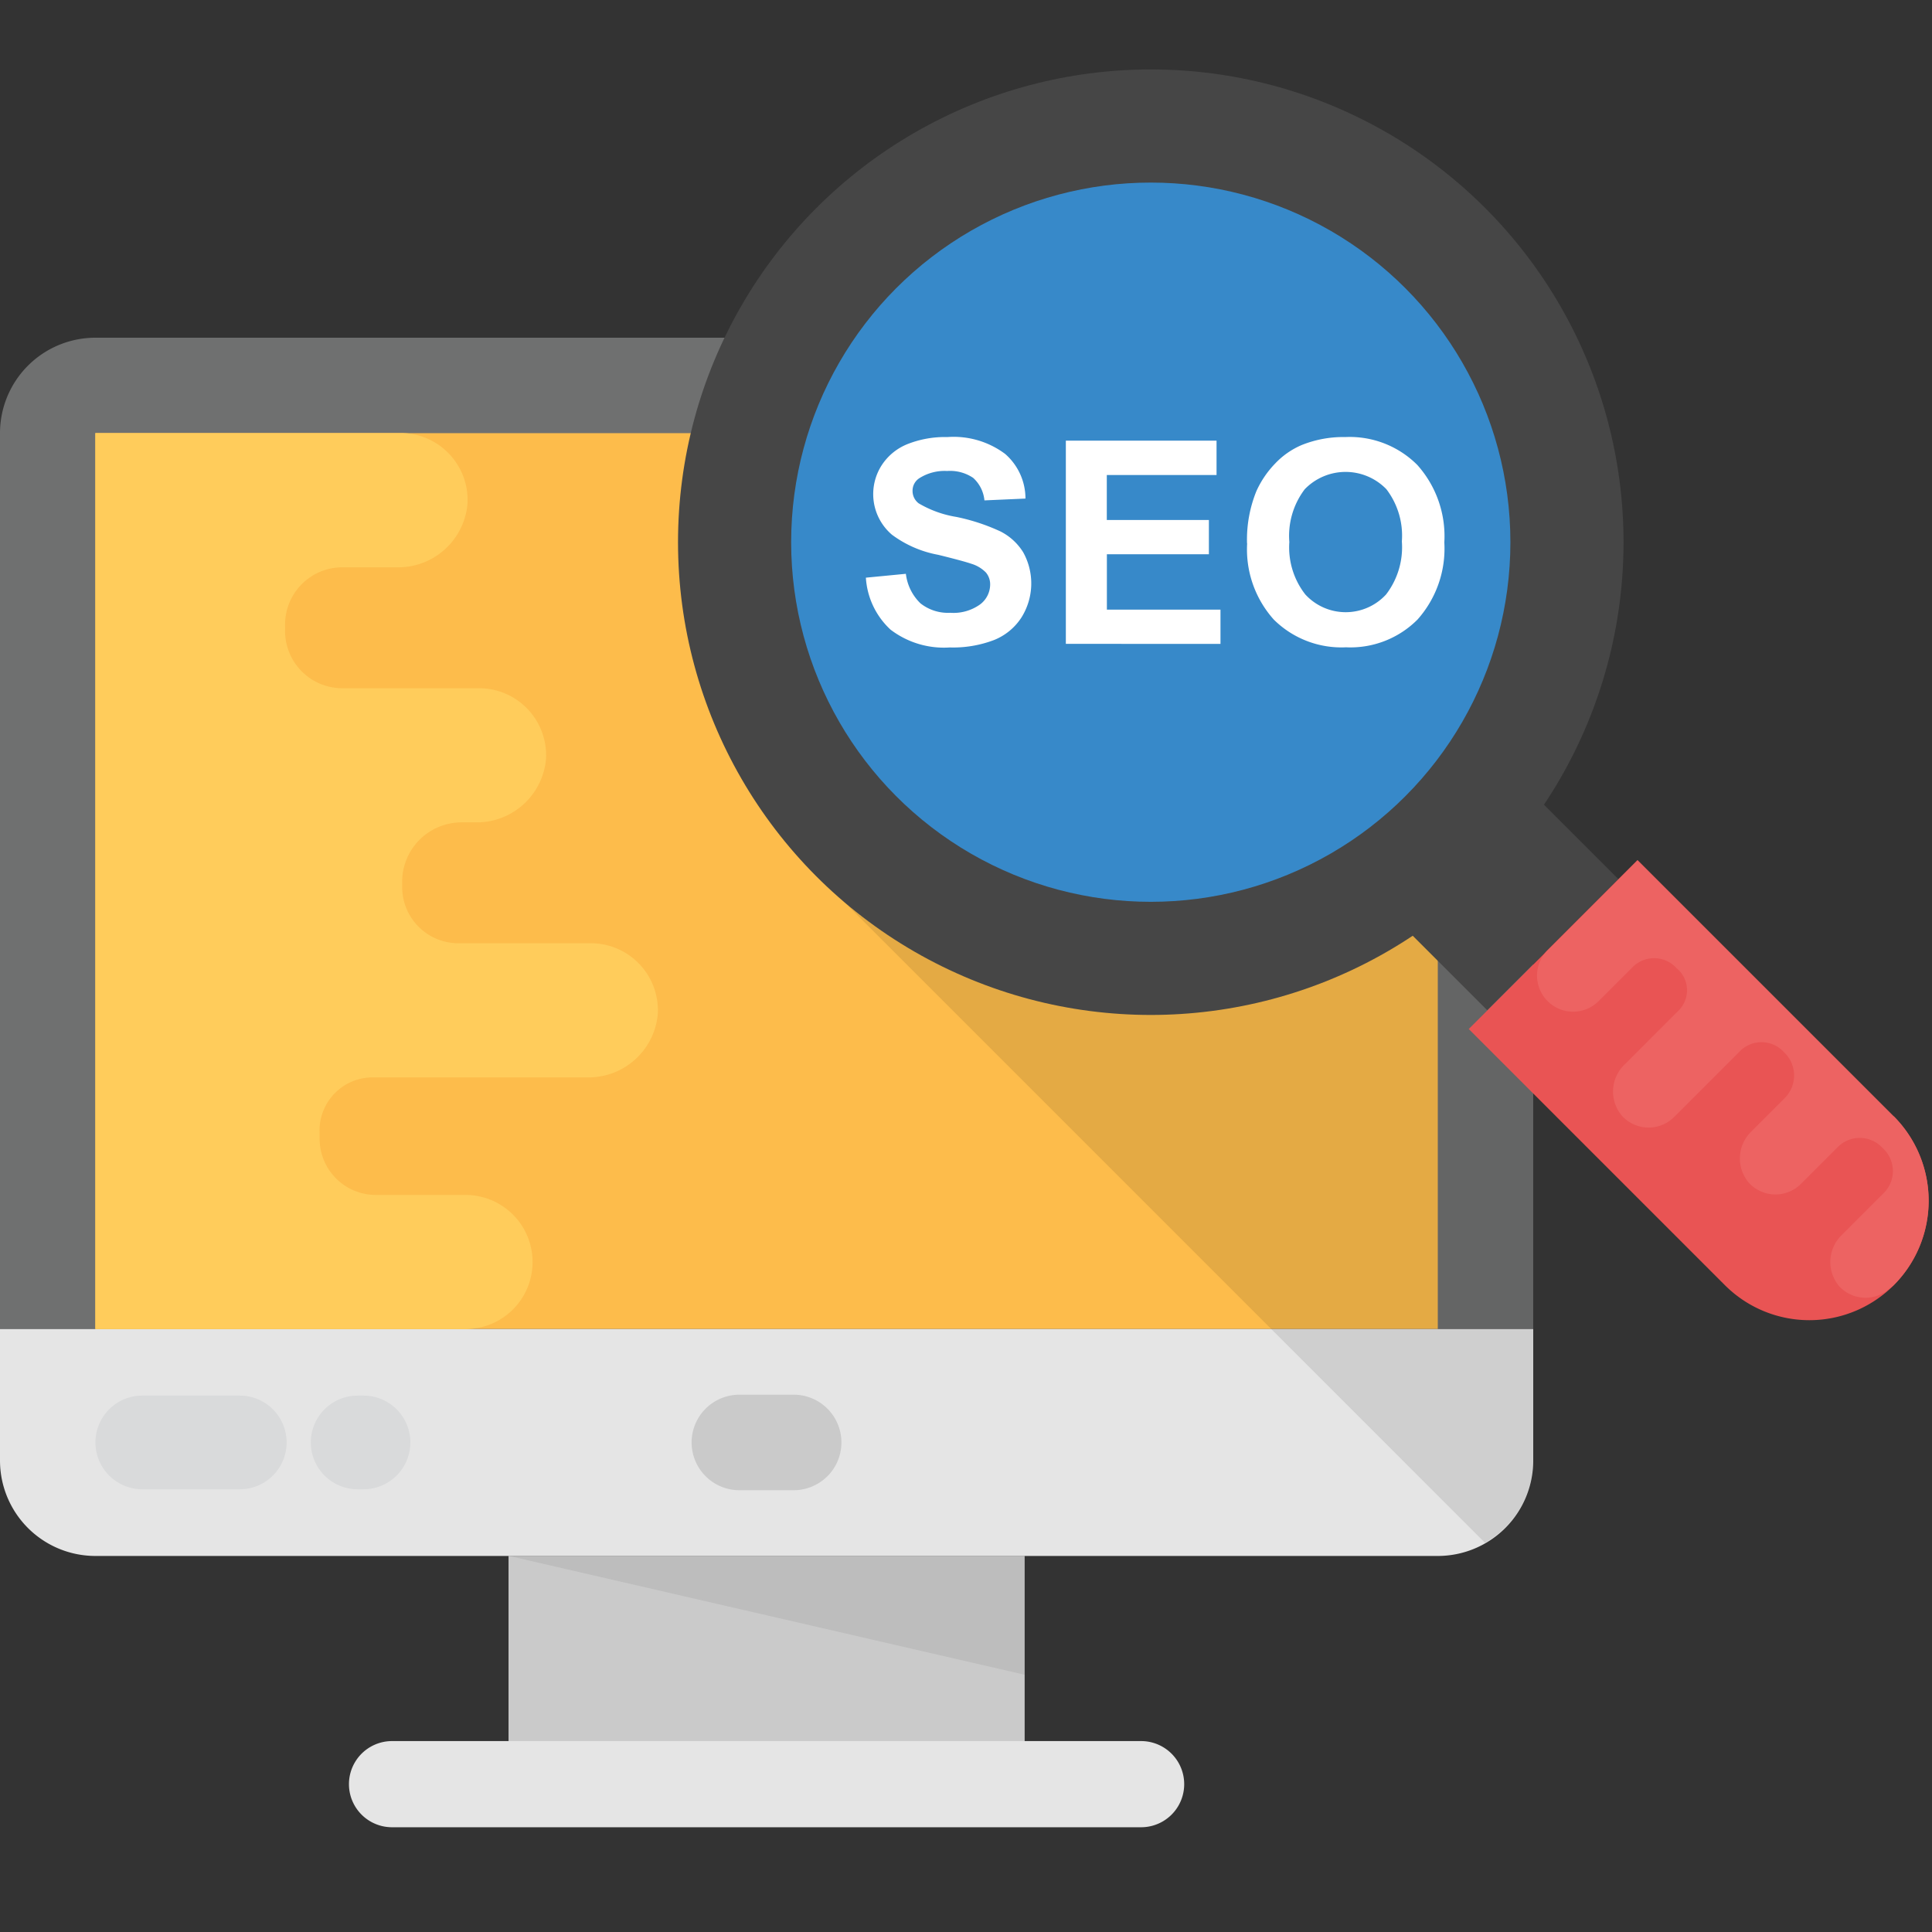
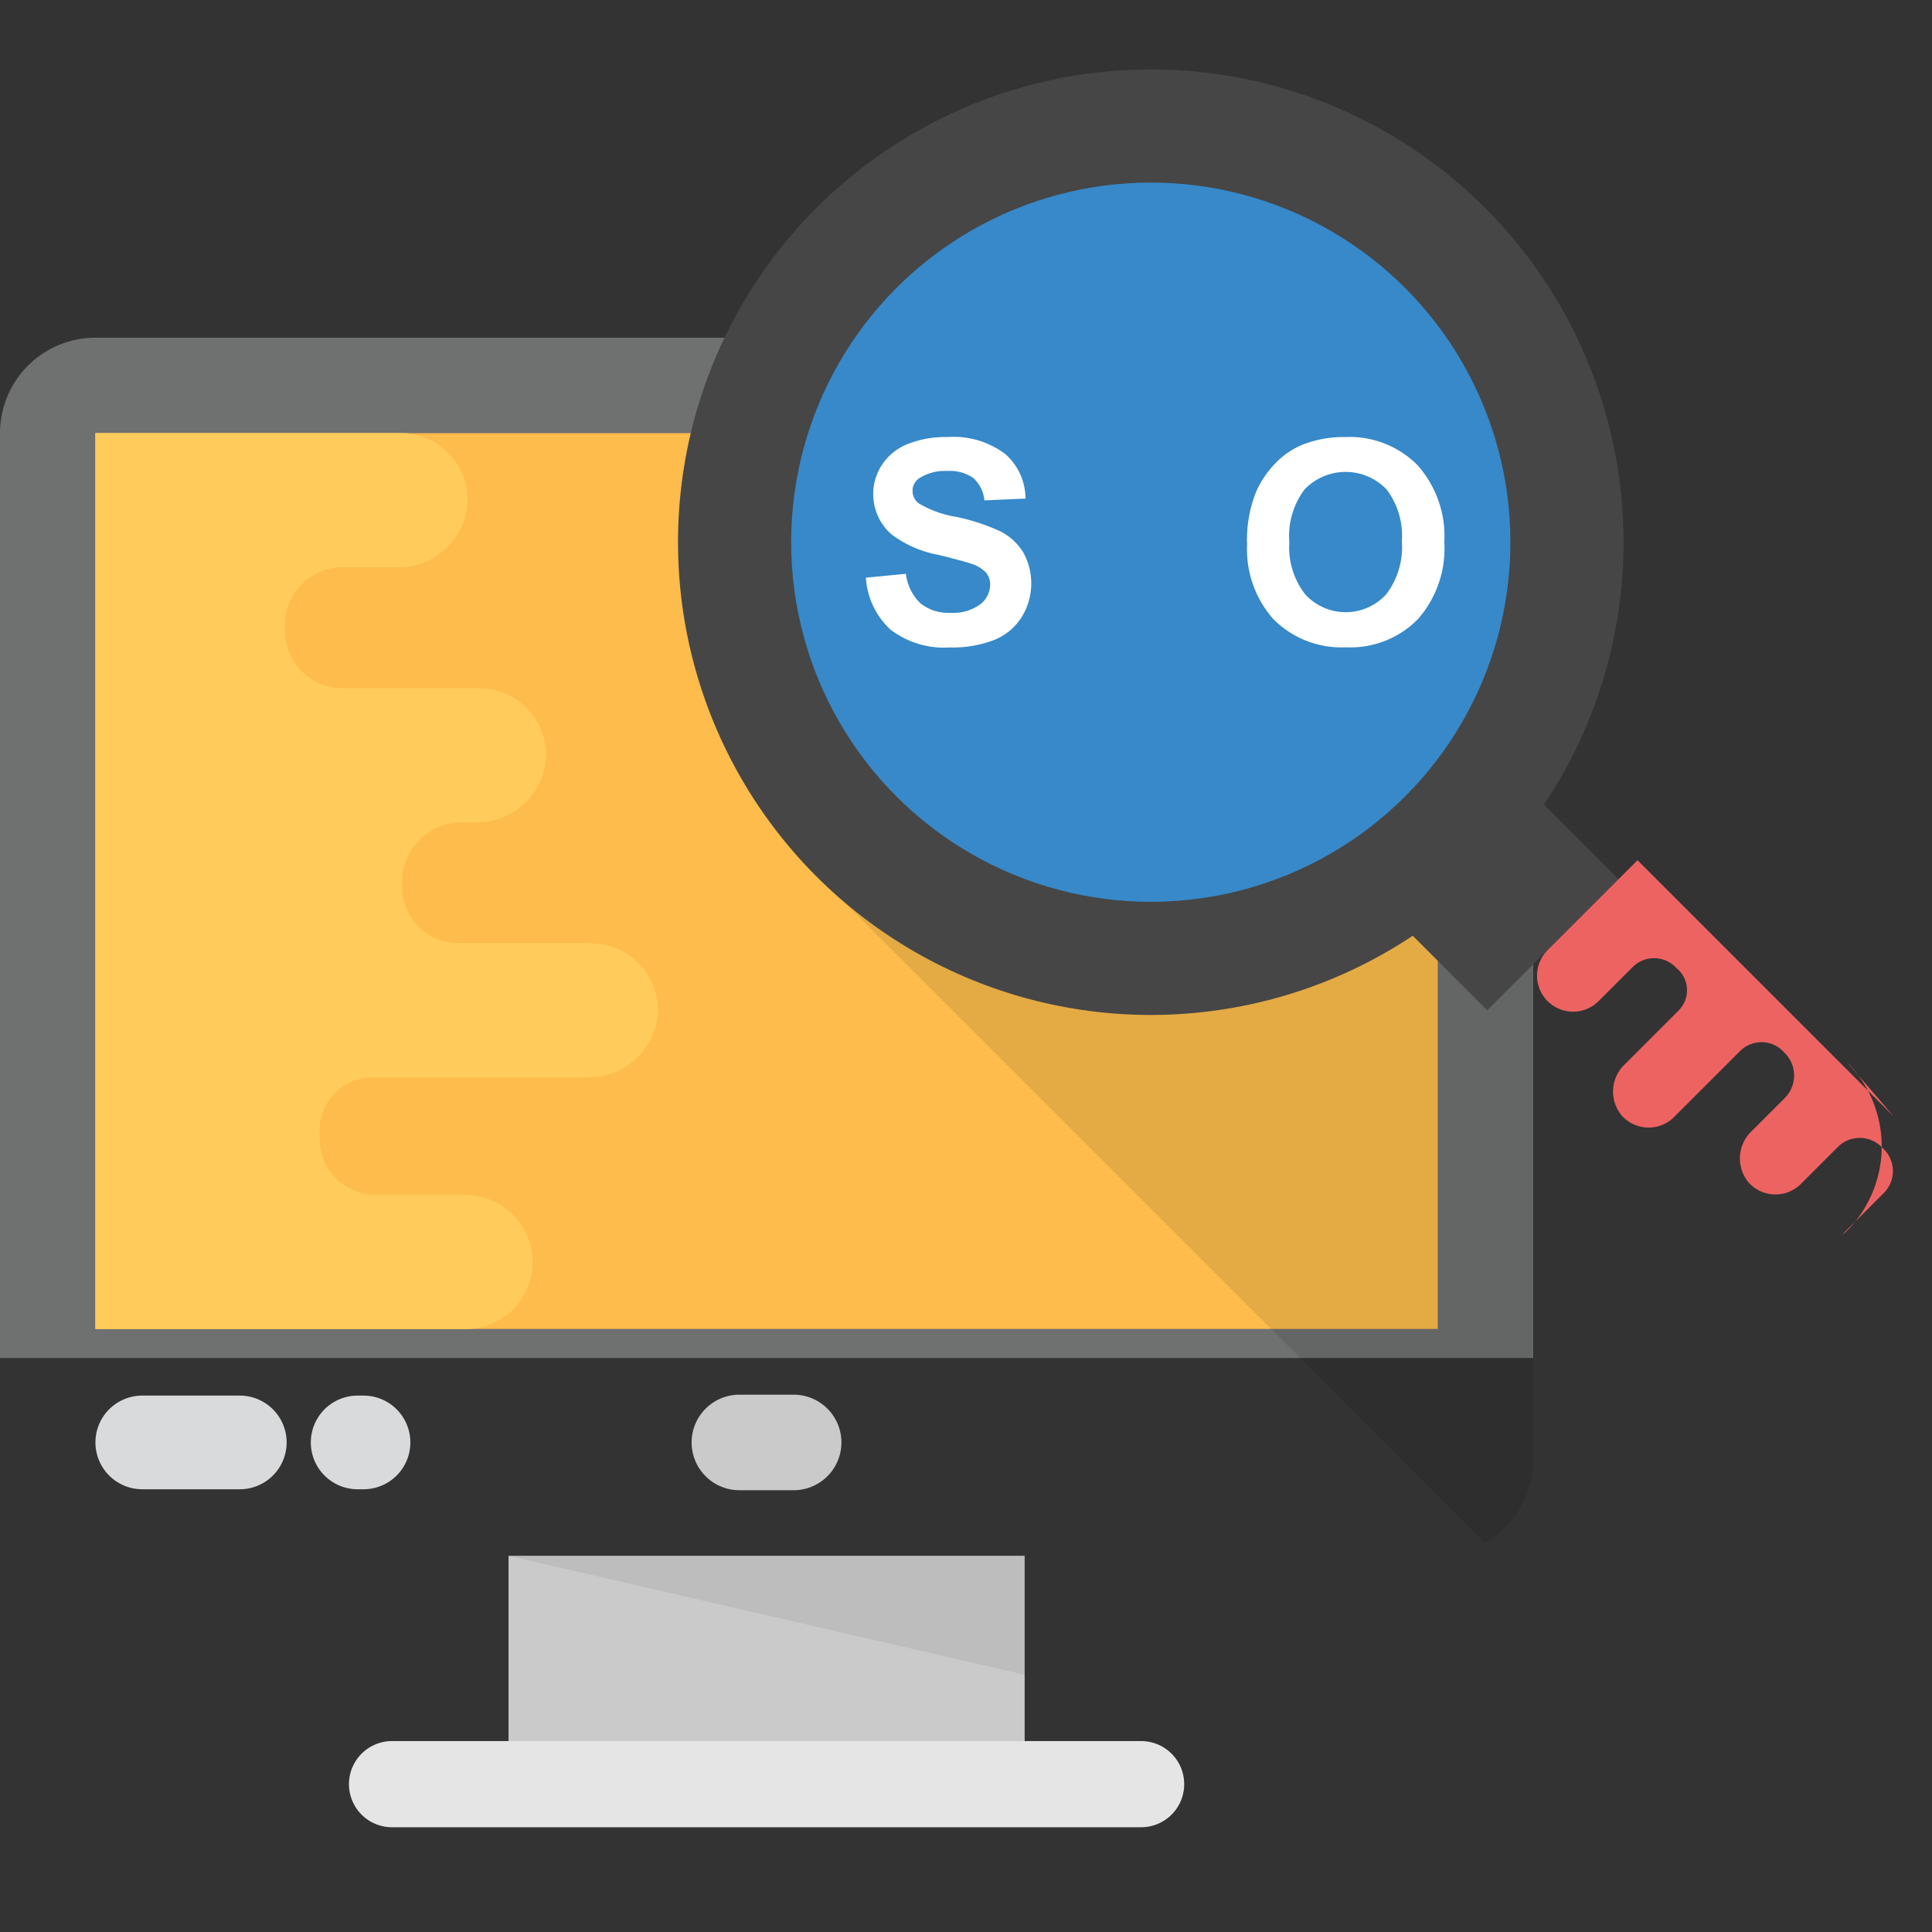
<svg xmlns="http://www.w3.org/2000/svg" width="50" height="50" viewBox="0 0 50 50">
  <rect x="0" y="0" width="50" height="50" fill="#333333" stroke="none" />
  <defs>
    <clipPath id="clip-SEO-optimization">
      <rect width="50" height="50" />
    </clipPath>
  </defs>
  <g id="SEO-optimization" clip-path="url(#clip-SEO-optimization)">
    <g id="search-engine-optimization" transform="translate(-0.043 0.341)">
      <g id="Group_344" data-name="Group 344" transform="translate(0.043 8.399)">
        <g id="Group_332" data-name="Group 332" transform="translate(0 0)">
          <path id="Path_856" data-name="Path 856" d="M39.722,32.3V8.365a2.47,2.47,0,0,0-2.47-2.47H2.513a2.47,2.47,0,0,0-2.47,2.47V32.3Z" transform="translate(-0.043 -5.895)" fill="#6f7070" />
        </g>
        <g id="Group_333" data-name="Group 333" transform="translate(2.47 2.47)">
          <path id="Path_857" data-name="Path 857" d="M1.622,7.474h34.74V30.657H1.622Z" transform="translate(-1.622 -7.474)" fill="#fdbc4b" />
        </g>
        <g id="Group_334" data-name="Group 334" transform="translate(0 25.658)">
-           <path id="Path_858" data-name="Path 858" d="M.043,22.3v3.4a2.47,2.47,0,0,0,2.47,2.47h34.74a2.47,2.47,0,0,0,2.47-2.47V22.3Z" transform="translate(-0.043 -22.3)" fill="#e5e5e5" />
-         </g>
+           </g>
        <g id="Group_335" data-name="Group 335" transform="translate(13.161 31.524)">
          <path id="Path_859" data-name="Path 859" d="M8.458,26.051H21.815v4.8H8.458Z" transform="translate(-8.458 -26.051)" fill="#cacaca" />
        </g>
        <g id="Group_336" data-name="Group 336" transform="translate(9.031 36.319)">
          <path id="Path_860" data-name="Path 860" d="M26.318,29.117H6.932a1.115,1.115,0,1,0,0,2.23H26.318a1.115,1.115,0,1,0,0-2.23Z" transform="translate(-5.817 -29.117)" fill="#e5e5e5" />
        </g>
        <g id="Group_338" data-name="Group 338" transform="translate(17.867 27.355)">
          <g id="Group_337" data-name="Group 337">
            <path id="Path_861" data-name="Path 861" d="M14.177,25.856H12.7a1.236,1.236,0,0,1,0-2.471h1.475a1.236,1.236,0,0,1,0,2.471Z" transform="translate(-11.467 -23.385)" fill="#cacaca" />
          </g>
        </g>
        <g id="Group_339" data-name="Group 339" transform="translate(13.161 31.524)" opacity="0.07">
          <path id="Path_862" data-name="Path 862" d="M8.458,26.051l13.357,3.078V26.051Z" transform="translate(-8.458 -26.051)" fill="#010101" />
        </g>
        <g id="Group_340" data-name="Group 340" transform="translate(2.468 2.471)">
          <path id="Path_863" data-name="Path 863" d="M11.2,30.661a1.736,1.736,0,1,0,0-3.472H8.876A1.454,1.454,0,0,1,7.425,25.73v-.019c0-.036,0-.07,0-.106A1.374,1.374,0,0,1,8.8,24.147h5.546a1.8,1.8,0,0,0,1.831-1.642,1.736,1.736,0,0,0-1.733-1.83H11.016a1.455,1.455,0,0,1-1.455-1.464v-.12A1.537,1.537,0,0,1,11.1,17.547h.353a1.8,1.8,0,0,0,1.831-1.642,1.736,1.736,0,0,0-1.733-1.83H7.987a1.481,1.481,0,0,1-1.455-1.544v-.041a1.482,1.482,0,0,1,1.455-1.544H9.421A1.8,1.8,0,0,0,11.252,9.3a1.736,1.736,0,0,0-1.733-1.83h-7.9V30.661Z" transform="translate(-1.621 -7.475)" fill="#ffcc5b" />
        </g>
        <g id="Group_343" data-name="Group 343" transform="translate(2.47 27.378)">
          <g id="Group_341" data-name="Group 341">
            <path id="Path_864" data-name="Path 864" d="M5.358,23.4H2.834a1.212,1.212,0,1,0,0,2.424H5.358a1.212,1.212,0,1,0,0-2.424Z" transform="translate(-1.622 -23.4)" fill="#d9dadb" />
          </g>
          <g id="Group_342" data-name="Group 342" transform="translate(5.569)">
            <path id="Path_865" data-name="Path 865" d="M6.547,23.4H6.4a1.212,1.212,0,1,0,0,2.424h.152a1.212,1.212,0,1,0,0-2.424Z" transform="translate(-5.183 -23.4)" fill="#d9dadb" />
          </g>
        </g>
      </g>
      <g id="Group_345" data-name="Group 345" transform="translate(21.855 13.777)" opacity="0.1">
        <path id="Path_866" data-name="Path 866" d="M31.856,33.01V9.334L17.815,13.285l-3.826,5.239L30.608,35.143a2.456,2.456,0,0,0,1.248-2.133Z" transform="translate(-13.989 -9.334)" fill="#010101" />
      </g>
      <g id="Group_356" data-name="Group 356" transform="translate(17.59 1.456)">
        <g id="Group_351" data-name="Group 351">
          <g id="Group_346" data-name="Group 346" transform="translate(15.307 15.317)">
            <path id="Path_867" data-name="Path 867" d="M0,0H4.8V7.97H0Z" transform="translate(0 3.396) rotate(-45)" fill="#464646" />
          </g>
          <g id="Group_347" data-name="Group 347" transform="translate(20.463 20.465)">
-             <path id="Path_868" data-name="Path 868" d="M35.346,25.541a3.09,3.09,0,0,1-4.368,0l-6.631-6.631,4.368-4.368,6.631,6.631a3.09,3.09,0,0,1,0,4.368Z" transform="translate(-24.346 -14.541)" fill="#e95454" />
-           </g>
+             </g>
          <g id="Group_348" data-name="Group 348">
            <circle id="Ellipse_1" data-name="Ellipse 1" cx="12.235" cy="12.235" r="12.235" fill="#464646" />
          </g>
          <g id="Group_349" data-name="Group 349" transform="translate(2.928 2.928)">
            <circle id="Ellipse_2" data-name="Ellipse 2" cx="9.307" cy="9.307" r="9.307" fill="#3789c9" />
          </g>
          <g id="Group_350" data-name="Group 350" transform="translate(22.231 20.465)">
-             <path id="Path_869" data-name="Path 869" d="M34.708,21.172l-6.631-6.631L25.75,16.868a.933.933,0,0,0,1.32,1.32l.882-.882a.783.783,0,0,1,1.107,0l.008.008a.5.5,0,0,0,.042.039.74.74,0,0,1,.033,1.076l-1.4,1.4a.969.969,0,0,0-.072,1.322.933.933,0,0,0,1.354.036l1.706-1.706a.784.784,0,0,1,1.11,0l.038.039.008.008a.825.825,0,0,1,0,1.17l-.862.862a.971.971,0,0,0-.072,1.322.933.933,0,0,0,1.354.036l.968-.968a.8.8,0,0,1,1.14.034l.008.008.008.008a.8.8,0,0,1,.034,1.14l-1.1,1.1a.971.971,0,0,0-.072,1.322.926.926,0,0,0,1.286.081c.042-.038.091-.066.131-.106a3.1,3.1,0,0,0,0-4.371Z" transform="translate(-25.476 -14.541)" fill="#ed6362" />
+             <path id="Path_869" data-name="Path 869" d="M34.708,21.172l-6.631-6.631L25.75,16.868a.933.933,0,0,0,1.32,1.32l.882-.882a.783.783,0,0,1,1.107,0l.008.008a.5.5,0,0,0,.042.039.74.74,0,0,1,.033,1.076l-1.4,1.4a.969.969,0,0,0-.072,1.322.933.933,0,0,0,1.354.036l1.706-1.706a.784.784,0,0,1,1.11,0l.038.039.008.008a.825.825,0,0,1,0,1.17l-.862.862a.971.971,0,0,0-.072,1.322.933.933,0,0,0,1.354.036l.968-.968a.8.8,0,0,1,1.14.034l.008.008.008.008a.8.8,0,0,1,.034,1.14l-1.1,1.1c.042-.038.091-.066.131-.106a3.1,3.1,0,0,0,0-4.371Z" transform="translate(-25.476 -14.541)" fill="#ed6362" />
          </g>
        </g>
        <g id="Group_355" data-name="Group 355" transform="translate(4.863 9.512)">
          <g id="Group_352" data-name="Group 352" transform="translate(0 0)">
            <path id="Path_870" data-name="Path 870" d="M14.371,11.179l1.034-.1a1.268,1.268,0,0,0,.378.765,1.147,1.147,0,0,0,.769.244,1.181,1.181,0,0,0,.774-.217.647.647,0,0,0,.26-.508.475.475,0,0,0-.109-.317.886.886,0,0,0-.382-.228q-.188-.066-.851-.23a2.878,2.878,0,0,1-1.2-.521,1.381,1.381,0,0,1-.256-1.811,1.427,1.427,0,0,1,.657-.533,2.637,2.637,0,0,1,1.035-.183,2.227,2.227,0,0,1,1.492.435A1.531,1.531,0,0,1,18.5,9.132l-1.062.047a.9.9,0,0,0-.292-.583,1.069,1.069,0,0,0-.673-.178,1.219,1.219,0,0,0-.726.191.384.384,0,0,0-.169.327.4.4,0,0,0,.158.319,2.8,2.8,0,0,0,.976.352,5.153,5.153,0,0,1,1.146.378,1.479,1.479,0,0,1,.582.535,1.658,1.658,0,0,1-.042,1.686,1.509,1.509,0,0,1-.712.587,2.977,2.977,0,0,1-1.145.192,2.277,2.277,0,0,1-1.533-.461,2,2,0,0,1-.638-1.343Z" transform="translate(-14.371 -7.538)" fill="#fff" />
          </g>
          <g id="Group_353" data-name="Group 353" transform="translate(5.174 0.091)">
-             <path id="Path_871" data-name="Path 871" d="M17.679,12.859V7.6h3.9v.89h-2.84V9.653h2.642v.887H18.741v1.433h2.94v.887Z" transform="translate(-17.679 -7.596)" fill="#fff" />
-           </g>
+             </g>
          <g id="Group_354" data-name="Group 354" transform="translate(9.863 0.002)">
            <path id="Path_872" data-name="Path 872" d="M20.677,10.292a3.335,3.335,0,0,1,.241-1.35,2.5,2.5,0,0,1,.49-.721,2.046,2.046,0,0,1,.68-.474,2.881,2.881,0,0,1,1.134-.208,2.471,2.471,0,0,1,1.861.721,2.767,2.767,0,0,1,.7,2.007,2.759,2.759,0,0,1-.693,1.994,2.449,2.449,0,0,1-1.852.719,2.483,2.483,0,0,1-1.867-.716,2.719,2.719,0,0,1-.691-1.972Zm1.095-.036a1.975,1.975,0,0,0,.413,1.356,1.419,1.419,0,0,0,2.091,0,2.009,2.009,0,0,0,.408-1.373,1.979,1.979,0,0,0-.4-1.35,1.47,1.47,0,0,0-2.113,0A1.993,1.993,0,0,0,21.772,10.256Z" transform="translate(-20.677 -7.539)" fill="#fff" />
          </g>
        </g>
      </g>
    </g>
  </g>
</svg>